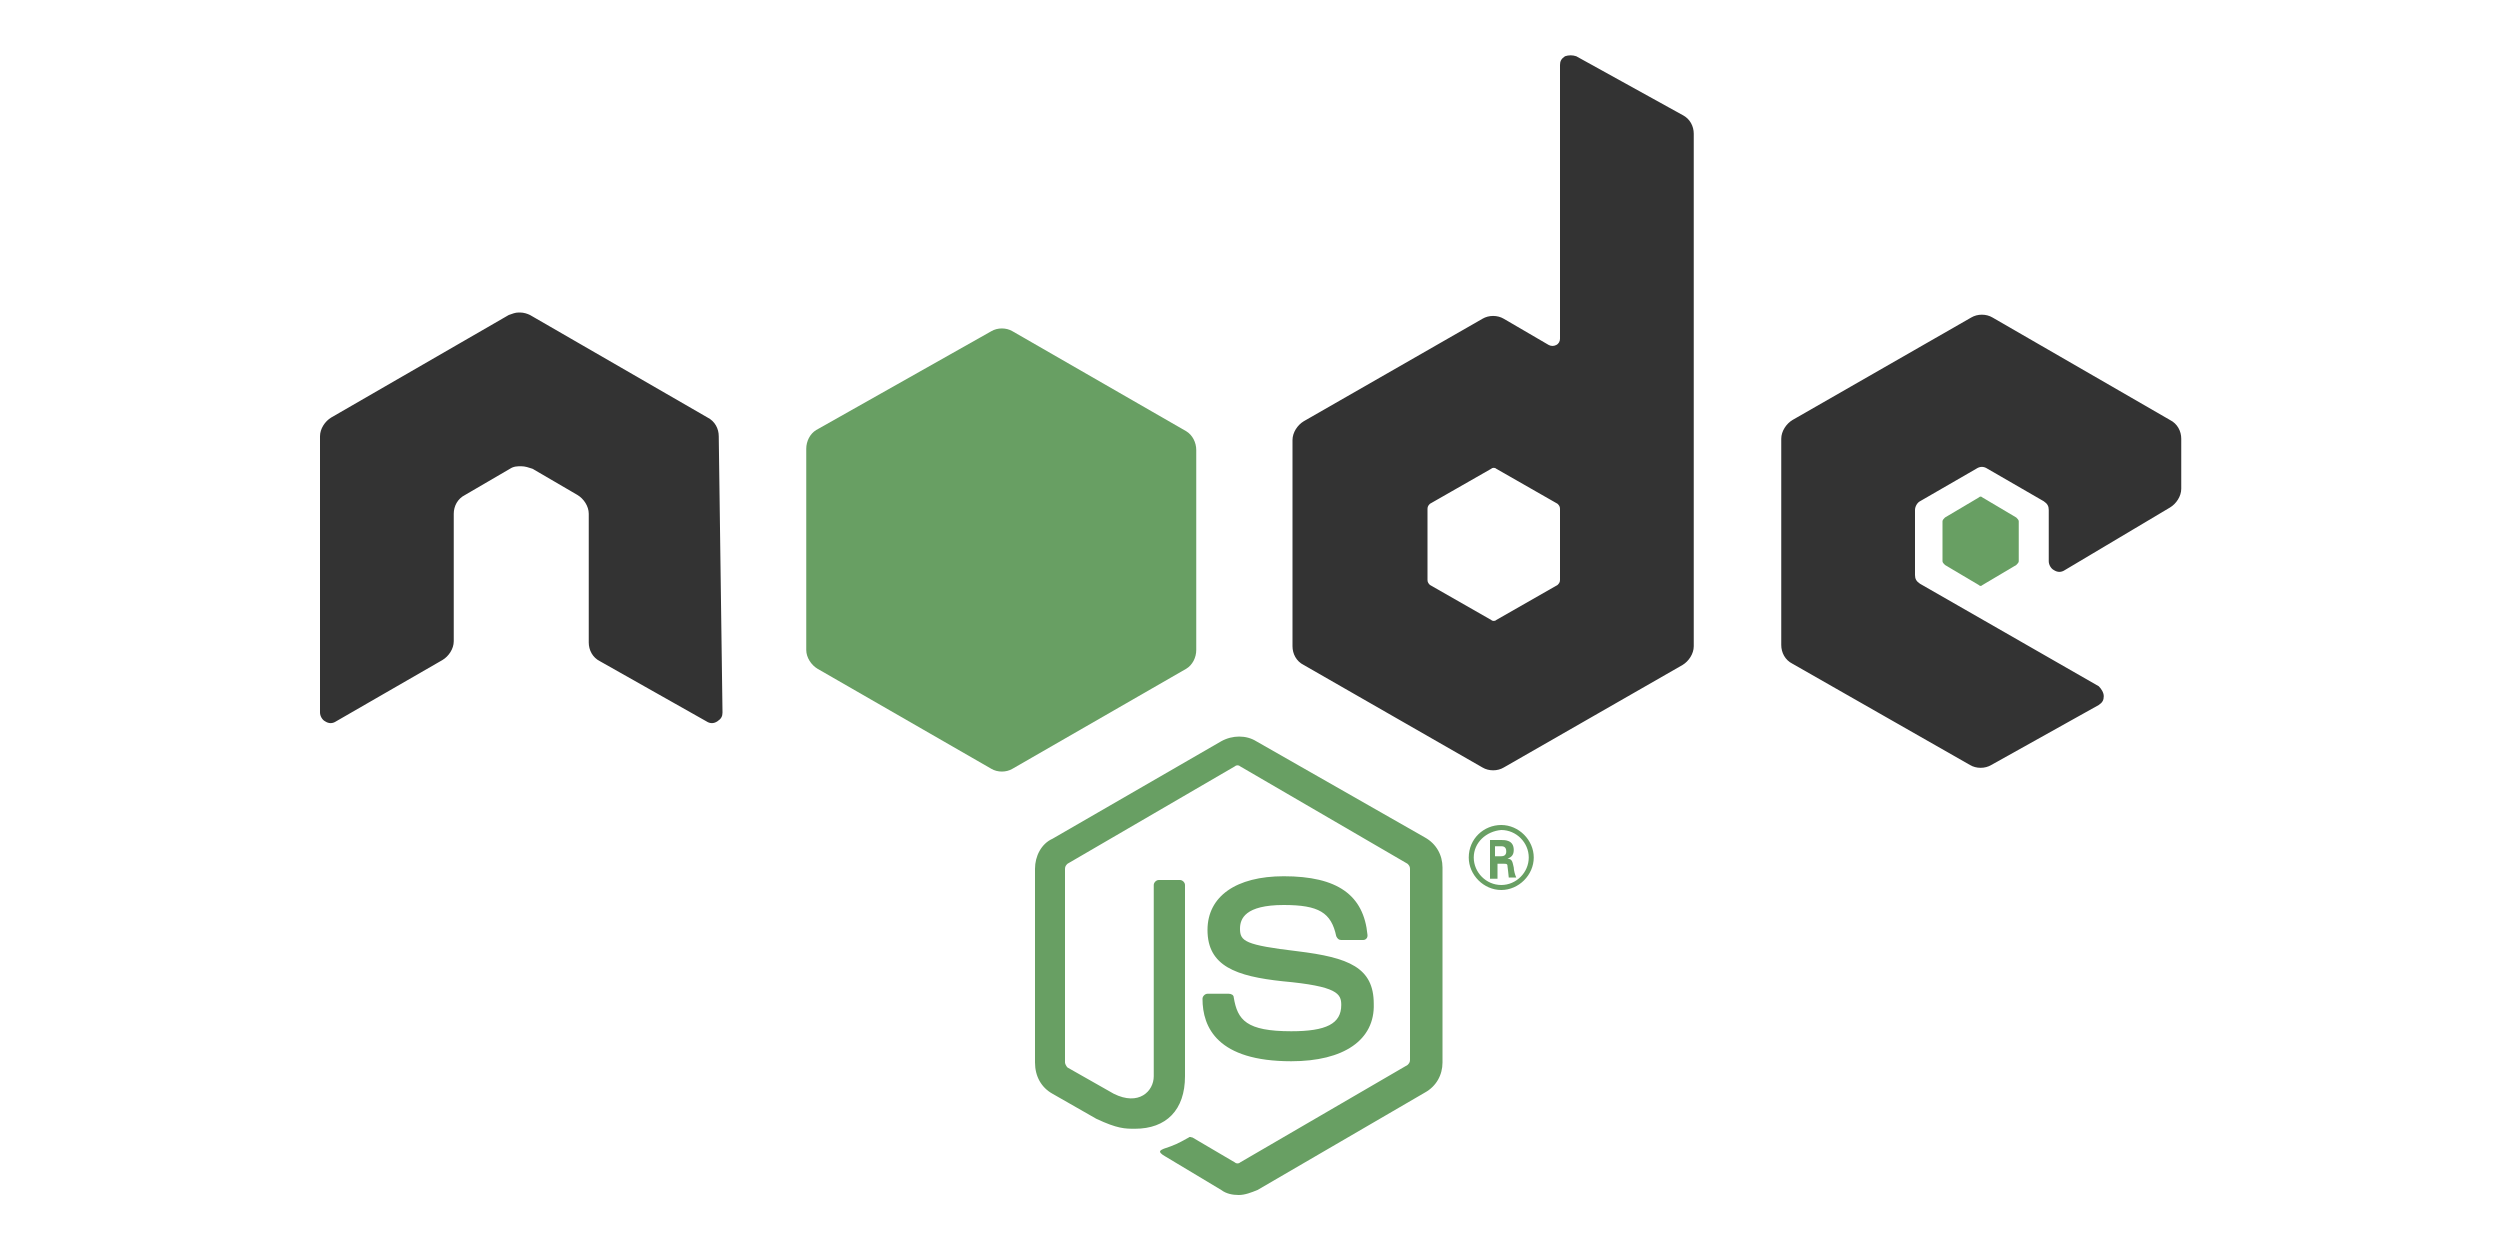
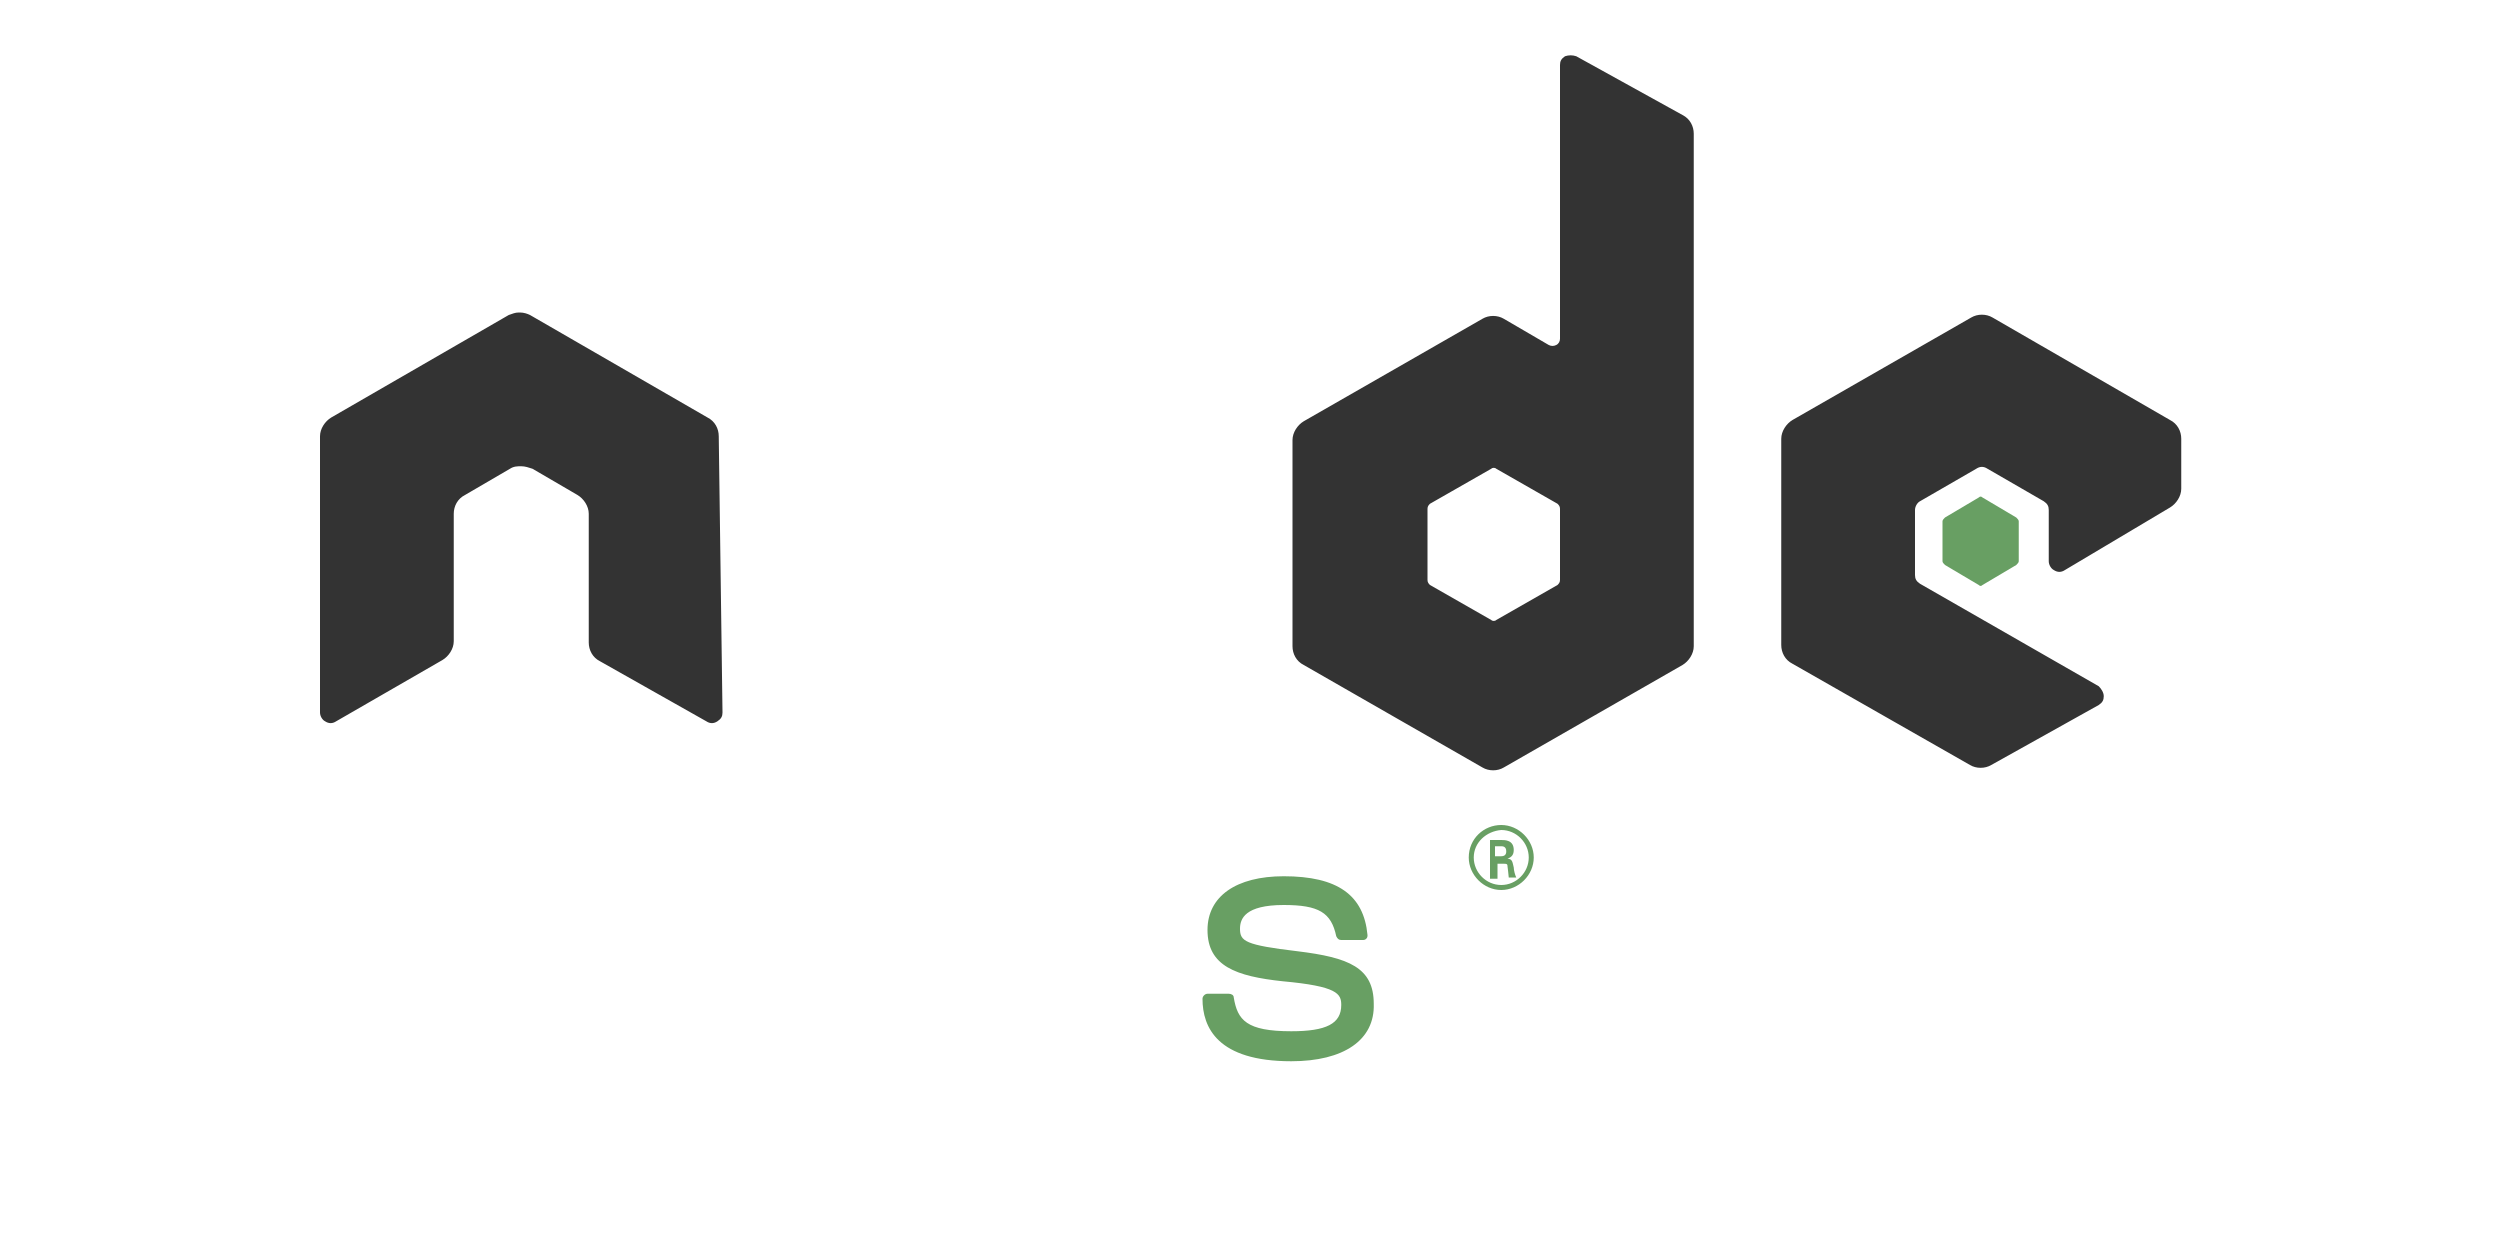
<svg xmlns="http://www.w3.org/2000/svg" id="Layer_1" x="0px" y="0px" viewBox="0 0 200 100" style="enable-background:new 0 0 200 100;" xml:space="preserve">
  <style type="text/css">	.st0{fill:#689F63;}	.st1{fill-rule:evenodd;clip-rule:evenodd;fill:#333333;}	.st2{fill-rule:evenodd;clip-rule:evenodd;fill:#689F63;}</style>
  <g>
-     <path class="st0" d="M99.1,95.6c-0.5,0-1-0.1-1.4-0.4l-4.5-2.7c-0.7-0.4-0.3-0.5-0.1-0.6c0.9-0.3,1.1-0.4,2-0.9  c0.1-0.1,0.2,0,0.3,0l3.4,2c0.1,0.1,0.3,0.1,0.4,0l13.4-7.8c0.1-0.1,0.2-0.2,0.2-0.4V69.5c0-0.2-0.1-0.3-0.2-0.4l-13.4-7.8  c-0.1-0.1-0.3-0.1-0.4,0l-13.4,7.8c-0.1,0.1-0.2,0.2-0.2,0.4V85c0,0.1,0.1,0.3,0.2,0.4l3.7,2.1c2,1,3.2-0.2,3.2-1.4V70.8  c0-0.2,0.2-0.4,0.4-0.4h1.7c0.2,0,0.4,0.2,0.4,0.4v15.3c0,2.7-1.5,4.2-4,4.2c-0.8,0-1.4,0-3.1-0.8l-3.5-2c-0.9-0.5-1.4-1.4-1.4-2.5  V69.5c0-1,0.5-2,1.4-2.4l13.5-7.8c0.9-0.5,2-0.5,2.8,0L114,67c0.9,0.5,1.4,1.4,1.4,2.4V85c0,1-0.5,1.9-1.4,2.4l-13.4,7.8  C100.1,95.4,99.6,95.6,99.1,95.6" />
    <path class="st0" d="M103.3,84.9c-5.9,0-7.1-2.7-7.1-5c0-0.2,0.2-0.4,0.4-0.4h1.7c0.2,0,0.4,0.1,0.4,0.3c0.3,1.8,1,2.7,4.6,2.7  c2.8,0,4-0.6,4-2.1c0-0.9-0.3-1.5-4.7-1.9c-3.7-0.4-6-1.2-6-4.1c0-2.7,2.3-4.3,6.1-4.3c4.3,0,6.4,1.5,6.7,4.7c0,0.1,0,0.2-0.1,0.3  c-0.1,0.1-0.2,0.1-0.3,0.1h-1.7c-0.2,0-0.3-0.1-0.4-0.3c-0.4-1.9-1.4-2.5-4.2-2.5c-3.1,0-3.5,1.1-3.5,1.9c0,1,0.4,1.3,4.6,1.8  c4.1,0.5,6.1,1.3,6.1,4.2C110,83.2,107.5,84.9,103.3,84.9 M119.6,68.5h0.5c0.4,0,0.4-0.3,0.4-0.4c0-0.4-0.3-0.4-0.4-0.4h-0.5  L119.6,68.5z M119.1,67.2h1c0.3,0,1,0,1,0.8c0,0.5-0.3,0.6-0.5,0.7c0.4,0,0.4,0.3,0.5,0.7c0,0.2,0.1,0.6,0.2,0.8h-0.6  c0-0.1-0.1-0.9-0.1-0.9c0-0.2-0.1-0.2-0.3-0.2h-0.5v1.2h-0.6V67.2z M117.9,68.6c0,1.2,1,2.2,2.2,2.2c1.2,0,2.2-1,2.2-2.2  c0-1.2-1-2.2-2.2-2.2C118.9,66.5,117.9,67.4,117.9,68.6 M122.7,68.6c0,1.4-1.2,2.6-2.6,2.6c-1.4,0-2.6-1.2-2.6-2.6  c0-1.5,1.2-2.6,2.6-2.6C121.5,66,122.7,67.2,122.7,68.6" />
    <path class="st1" d="M57.5,34.9c0-0.6-0.3-1.2-0.9-1.5l-14.2-8.2c-0.2-0.1-0.5-0.2-0.8-0.2h-0.1c-0.3,0-0.5,0.1-0.8,0.2l-14.2,8.2  c-0.5,0.3-0.9,0.9-0.9,1.5l0,22.1c0,0.3,0.2,0.6,0.4,0.7c0.3,0.2,0.6,0.2,0.9,0l8.5-4.9c0.5-0.3,0.9-0.9,0.9-1.5V41.1  c0-0.6,0.3-1.2,0.9-1.5l3.6-2.1c0.3-0.2,0.6-0.2,0.9-0.2c0.3,0,0.6,0.1,0.9,0.2l3.6,2.1c0.5,0.3,0.9,0.9,0.9,1.5v10.3  c0,0.6,0.3,1.2,0.9,1.5l8.5,4.8c0.3,0.2,0.6,0.2,0.9,0c0.3-0.2,0.4-0.4,0.4-0.7L57.5,34.9z M124.8,46.4c0,0.2-0.1,0.3-0.2,0.4  l-4.9,2.8c-0.1,0.1-0.3,0.1-0.4,0l-4.9-2.8c-0.1-0.1-0.2-0.2-0.2-0.4v-5.7c0-0.2,0.1-0.3,0.2-0.4l4.9-2.8c0.1-0.1,0.3-0.1,0.4,0  l4.9,2.8c0.1,0.1,0.2,0.2,0.2,0.4L124.8,46.4z M126.1,4.5c-0.3-0.1-0.6-0.1-0.9,0c-0.3,0.2-0.4,0.4-0.4,0.7v21.9  c0,0.2-0.1,0.4-0.3,0.5c-0.2,0.1-0.4,0.1-0.6,0l-3.6-2.1c-0.5-0.3-1.2-0.3-1.7,0l-14.3,8.2c-0.5,0.3-0.9,0.9-0.9,1.5v16.5  c0,0.6,0.3,1.2,0.9,1.5l14.3,8.2c0.5,0.3,1.2,0.3,1.7,0l14.3-8.2c0.5-0.3,0.9-0.9,0.9-1.5v-41c0-0.6-0.3-1.2-0.9-1.5L126.1,4.5z   M173.6,40.6c0.5-0.3,0.9-0.9,0.9-1.5v-4c0-0.6-0.3-1.2-0.9-1.5l-14.2-8.2c-0.5-0.3-1.2-0.3-1.7,0l-14.3,8.2  c-0.5,0.3-0.9,0.9-0.9,1.5v16.5c0,0.6,0.3,1.2,0.9,1.5l14.2,8.1c0.5,0.3,1.2,0.3,1.7,0l8.6-4.8c0.3-0.2,0.4-0.4,0.4-0.7  s-0.2-0.6-0.4-0.8l-14.3-8.2c-0.3-0.2-0.4-0.4-0.4-0.7v-5.2c0-0.3,0.2-0.6,0.4-0.7l4.5-2.6c0.3-0.2,0.6-0.2,0.9,0l4.5,2.6  c0.3,0.2,0.4,0.4,0.4,0.7v4.1c0,0.3,0.2,0.6,0.4,0.7c0.3,0.2,0.6,0.2,0.9,0L173.6,40.6z" />
    <path class="st2" d="M158.3,39.8c0.1-0.1,0.2-0.1,0.3,0l2.7,1.6c0.1,0.1,0.2,0.2,0.2,0.3v3.2c0,0.1-0.1,0.2-0.2,0.3l-2.7,1.6  c-0.1,0.1-0.2,0.1-0.3,0l-2.7-1.6c-0.1-0.1-0.2-0.2-0.2-0.3v-3.2c0-0.1,0.1-0.2,0.2-0.3L158.3,39.8z" />
-     <path class="st2" d="M79.3,26.5c0.5-0.3,1.2-0.3,1.7,0l13.9,8c0.5,0.3,0.8,0.9,0.8,1.5V52c0,0.6-0.3,1.2-0.8,1.5l-13.9,8  c-0.5,0.3-1.2,0.3-1.7,0l-13.9-8c-0.5-0.3-0.9-0.9-0.9-1.5V35.9c0-0.6,0.3-1.2,0.8-1.5L79.3,26.5z" />
  </g>
</svg>